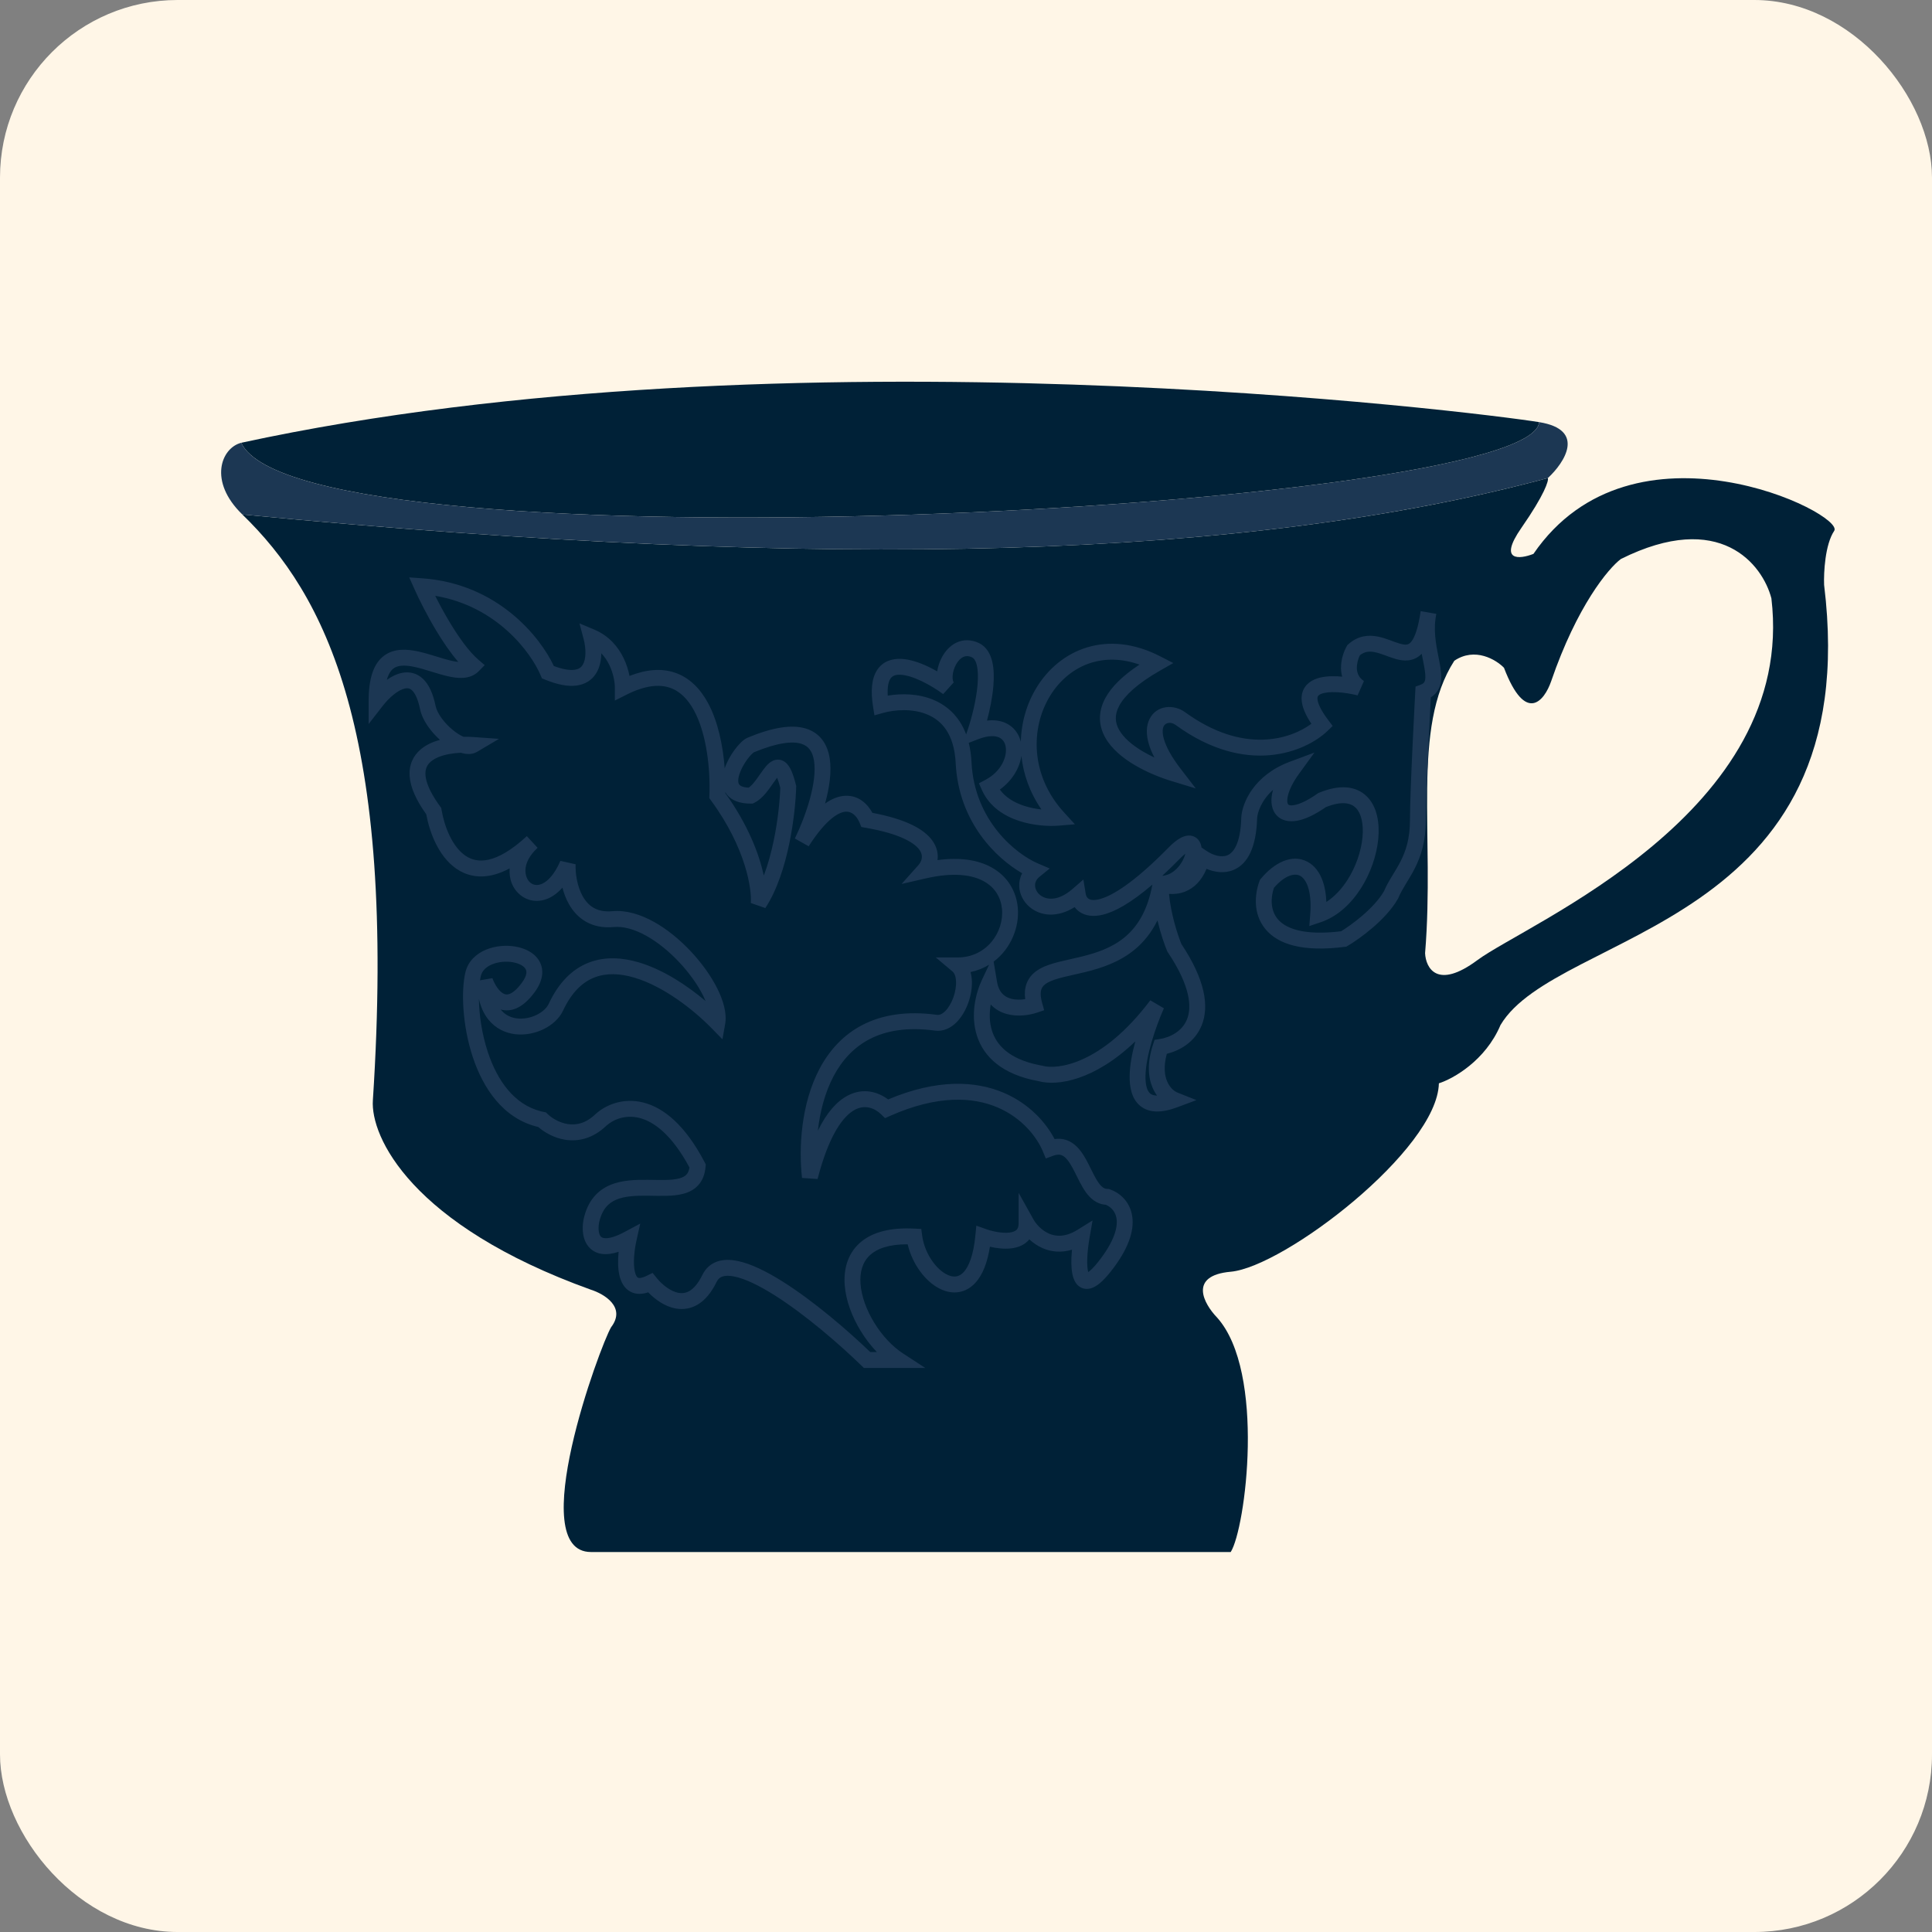
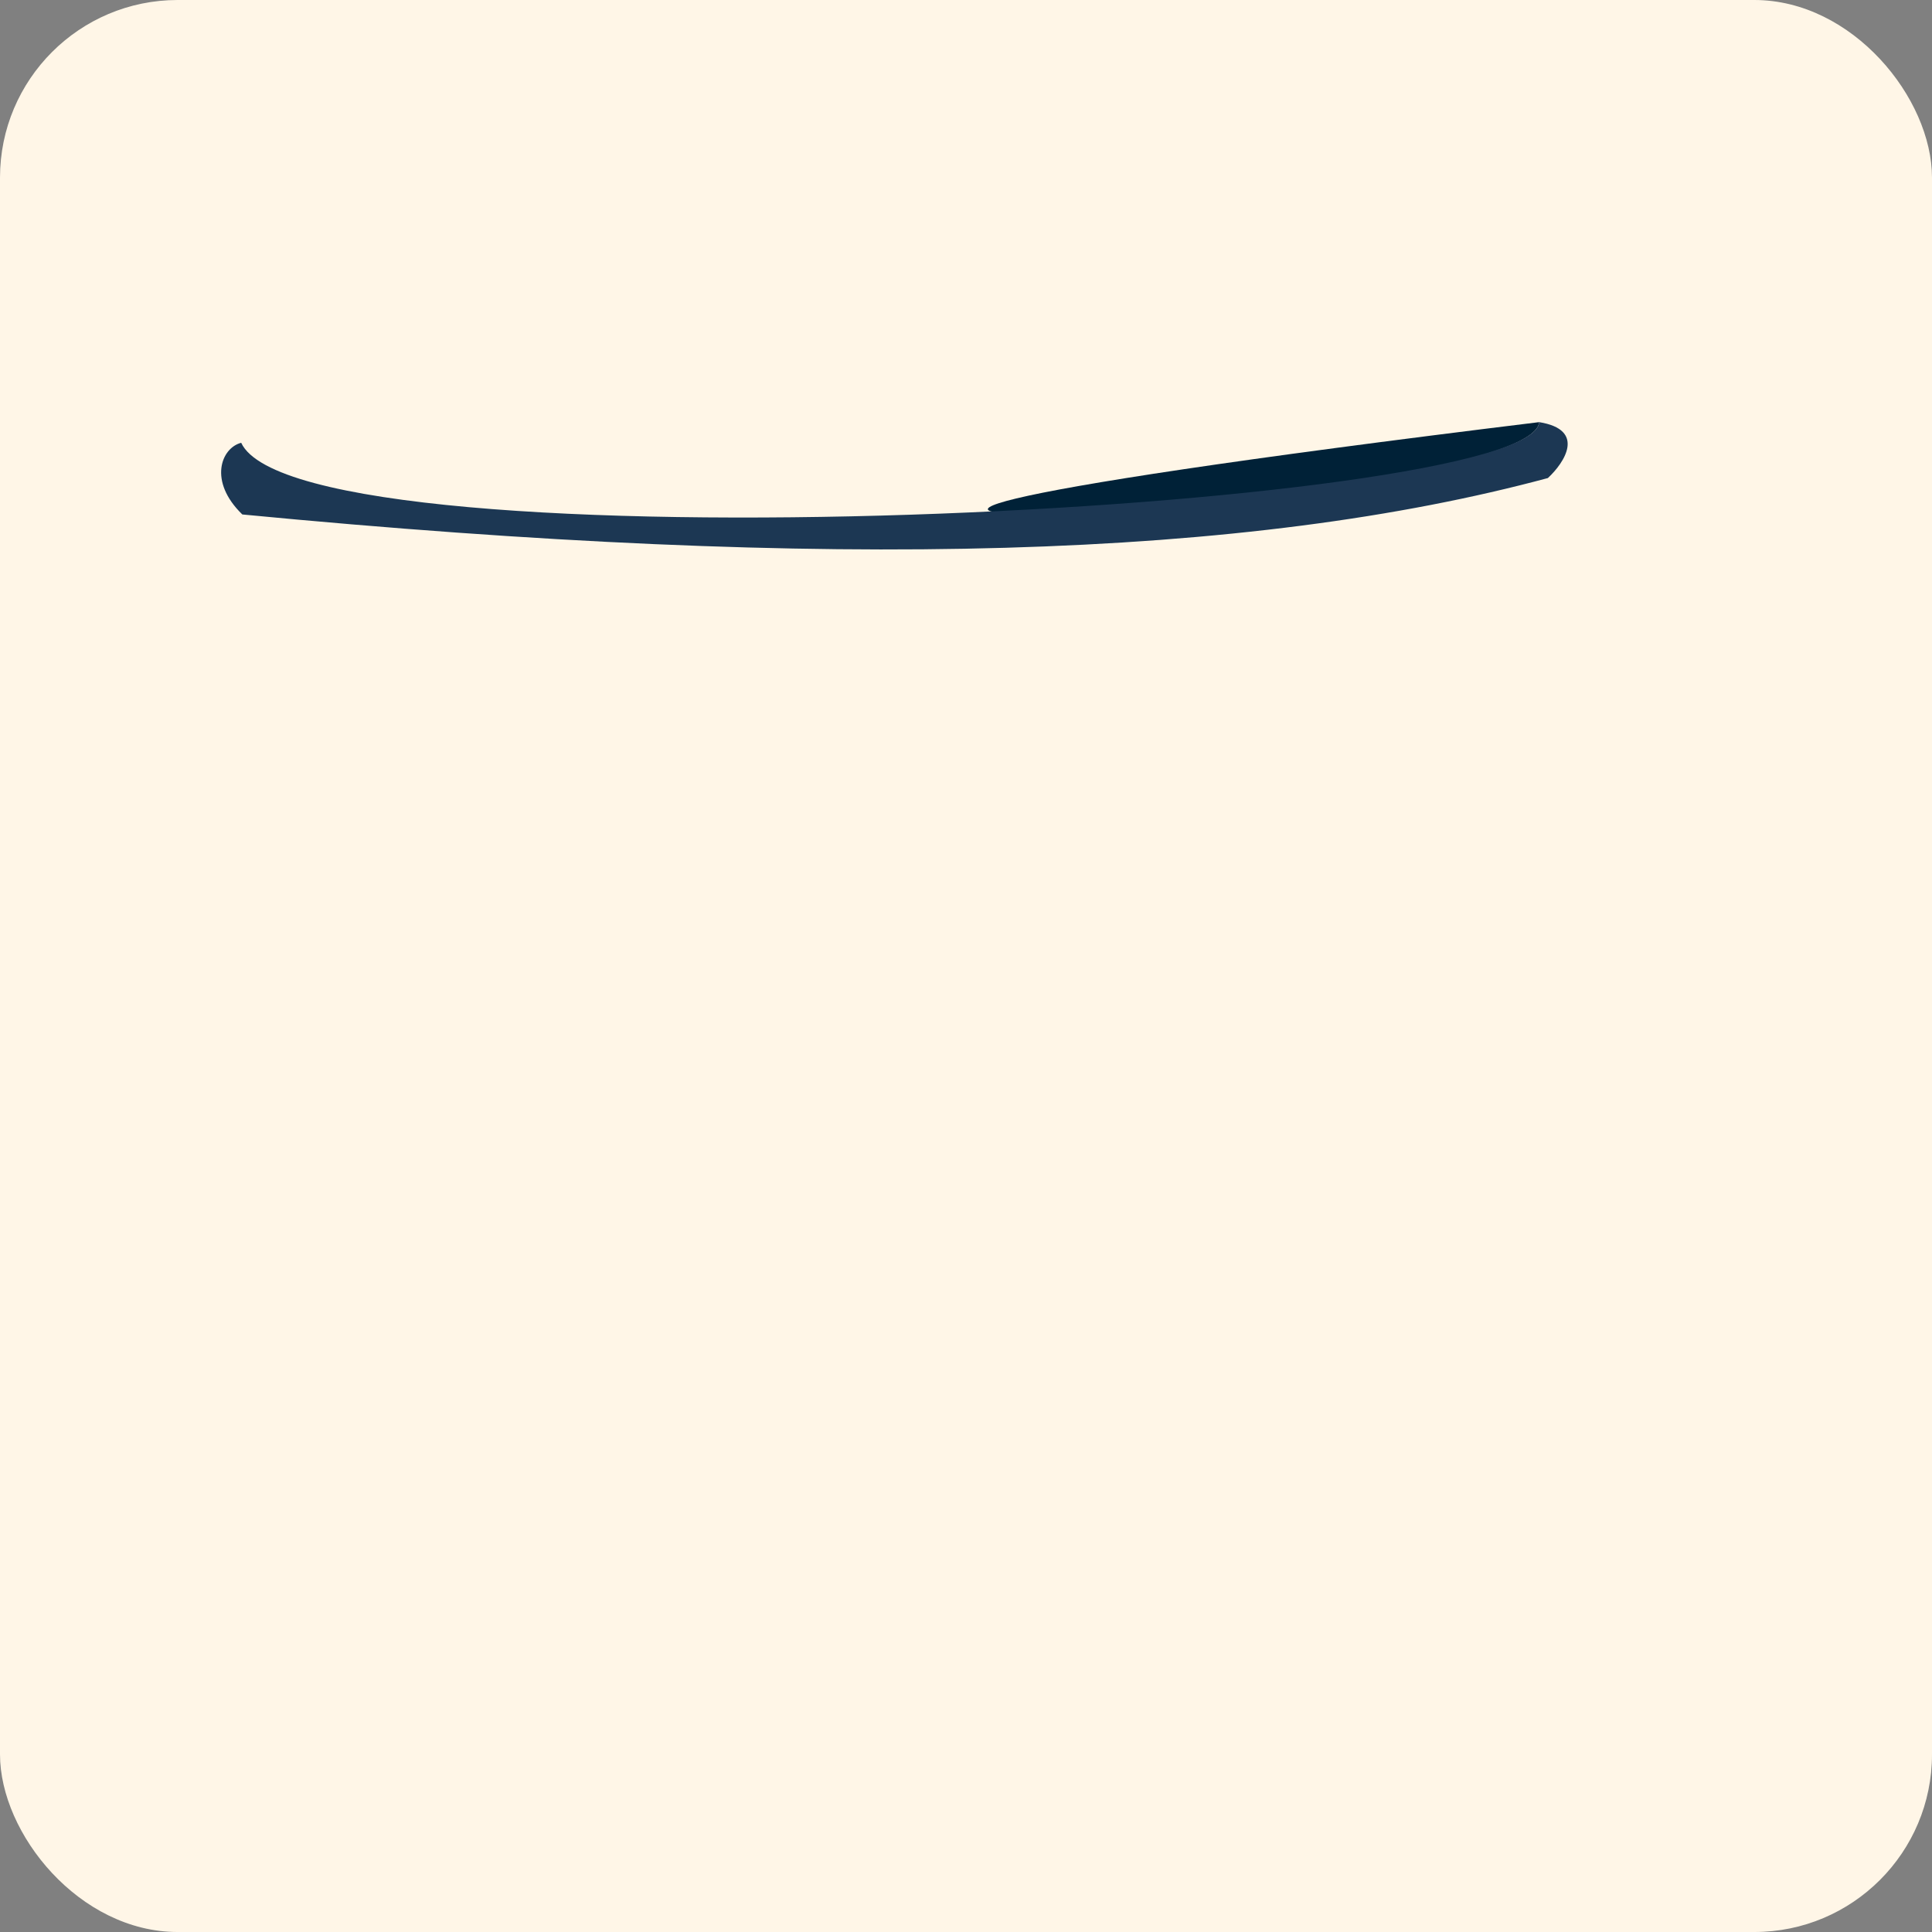
<svg xmlns="http://www.w3.org/2000/svg" width="870" height="870" viewBox="0 0 870 870" fill="none">
  <rect x="0" y="0" width="870" height="870" fill="#808080" stroke="none" />
  <rect width="870" height="870" rx="80" fill="#FFF6E7" />
-   <path fill-rule="evenodd" clip-rule="evenodd" d="M275.193 597.658C270.237 605.954 235.977 698.892 266.119 698.892C317.798 698.892 447.597 698.892 554.203 698.892C560.885 688.416 570.067 617.855 548.075 593.316C542.107 587.15 534.976 574.389 554.203 572.674C578.237 570.531 647.249 517.778 647.947 487.83C654.371 485.771 668.916 477.635 675.705 461.561C701.262 418.586 840.461 418.409 821.411 263.361C821.206 257.828 821.829 245.219 825.957 239.049C831.117 231.336 735.274 184.14 690.527 249.421C684.304 251.868 674.499 252.963 685.058 237.768C695.617 222.573 697.437 216.439 697.027 215.272C562.595 251.456 376.025 257.359 109.122 231.669C146.162 267.549 178.763 329.175 167.908 495.467C166.797 511.725 184.884 551.548 266.119 580.779C272.019 582.642 282.093 588.625 275.193 597.658ZM641.731 429.23C646.164 375.743 635.421 327.781 654.898 297.534C664.19 291.282 673.673 297.04 677.254 300.701C687.054 326.372 695.491 315.477 698.484 306.82C710.153 272.823 724.284 255.928 729.891 251.73C774.617 229.417 793.717 254.236 797.677 269.435C809.194 366.106 687.887 415.582 665.261 432.378C647.159 445.814 642.032 435.878 641.731 429.23Z" fill="#002137" />
-   <path d="M693.105 190.094C666.622 185.819 354.299 146.176 108.609 199.392C135.959 258.243 690.218 229.993 693.105 190.094Z" fill="#002137" />
+   <path d="M693.105 190.094C135.959 258.243 690.218 229.993 693.105 190.094Z" fill="#002137" />
  <path d="M697.027 215.272C704.547 208.304 714.291 193.513 693.105 190.094C690.218 229.993 135.959 258.243 108.609 199.392C99.645 201.687 93.621 216.653 109.122 231.669C376.025 257.359 562.595 251.456 697.027 215.272Z" fill="#1C3753" />
-   <path d="M634.92 369.22C634.92 362.335 635.521 347.868 636.115 335.218C636.413 328.872 636.71 322.951 636.933 318.617C637.045 316.451 637.138 314.68 637.203 313.451C637.235 312.837 637.262 312.357 637.279 312.031C637.288 311.868 637.294 311.742 637.298 311.658C637.3 311.618 637.304 311.586 637.305 311.565V311.533L637.433 309.188L639.625 308.37C640.519 308.037 640.959 307.68 641.194 307.41C641.422 307.148 641.614 306.789 641.736 306.193C642.02 304.799 641.815 302.749 641.213 299.542C640.923 298.003 640.557 296.277 640.206 294.399C640.172 294.432 640.142 294.47 640.108 294.503C636.341 298.202 631.87 297.708 628.416 296.724C626.728 296.244 624.944 295.546 623.432 294.995C621.829 294.41 620.387 293.93 619 293.662C616.587 293.196 614.501 293.378 612.372 295.074C611.661 296.511 610.983 298.642 611.008 300.759C611.034 302.973 611.796 305.076 614.193 306.685L611.357 313.136C608.492 312.432 605.175 311.866 602.082 311.71C598.894 311.548 596.361 311.845 594.792 312.523C594.057 312.841 593.709 313.17 593.542 313.406C593.402 313.604 593.238 313.943 593.263 314.642C593.321 316.275 594.401 319.35 598.198 324.371L600.115 326.907L597.828 329.114C588.101 338.497 561.404 349.784 529.388 326.453C527.038 324.74 524.738 325.595 524.032 327C523.575 327.909 523.209 329.768 524.181 333.027C525.15 336.278 527.379 340.639 531.652 346.185L538.476 355.044L527.791 351.797C522.406 350.161 516.34 347.708 510.943 344.507C505.606 341.343 500.585 337.251 497.732 332.193C494.742 326.891 494.271 320.73 497.786 314.28C500.497 309.306 505.492 304.319 513.111 299.281C505.151 296.479 497.885 296.483 491.642 298.367C483.795 300.736 477.253 306.167 472.842 313.39C464.011 327.849 463.927 349.171 479.125 365.808L484.043 371.192L476.786 371.793C472.414 372.155 465.586 371.836 459.004 369.696C452.425 367.556 445.595 363.417 442.188 355.792L440.822 352.732L443.778 351.163C451.058 347.304 453.635 340.531 452.865 336.222C452.498 334.172 451.438 332.768 449.829 332.062C448.12 331.313 445.141 331.07 440.522 332.852L436.238 334.505C436.897 337.146 437.323 340.049 437.481 343.23C438.813 370.053 458.041 384.818 467.251 388.759L472.698 391.09L468.1 394.83C466.522 396.114 466.037 397.569 466.103 398.881C466.174 400.284 466.897 401.807 468.262 402.964C470.712 405.038 476.039 406.345 483.023 400.265L487.858 396.056L488.888 402.393C489.07 403.516 489.55 404.286 490.173 404.712C490.758 405.111 492.063 405.613 494.762 404.989C500.418 403.681 510.371 397.818 526.28 381.598C528.235 379.604 530.063 378.132 531.77 377.249C533.393 376.41 535.584 375.775 537.719 376.731C539.956 377.734 540.776 379.853 541.017 381.414C541.028 381.485 541.033 381.558 541.043 381.63L543.246 383.129C546.299 385.202 550.08 386.265 552.774 385.114C555.14 384.104 558.62 380.447 558.965 368.125V368.069L558.969 368.013C559.345 361.707 564.509 349.11 580.803 343.032L591.907 338.891L584.934 348.495C582.232 352.216 580.674 355.503 580.027 358.043C579.347 360.713 579.813 361.893 580.048 362.208C580.104 362.283 580.594 362.957 582.914 362.522C585.251 362.084 588.713 360.588 593.3 357.355L593.625 357.125L593.995 356.973C603.079 353.228 610.614 353.756 615.557 358.696C620.177 363.312 621.344 370.711 620.638 377.883C619.916 385.224 617.171 393.237 612.83 400.041C608.5 406.829 602.375 412.725 594.713 415.297L589.599 417.012L590.018 411.624C590.436 406.239 589.943 402.165 588.967 399.3C587.993 396.441 586.626 394.997 585.397 394.36C583.251 393.247 578.945 393.684 573.665 399.813C572.148 404.264 572.059 409.823 575.294 413.775C578.573 417.781 586.381 421.494 603.914 419.359C606.289 417.897 609.873 415.411 613.453 412.335C617.354 408.983 621.024 405.126 623.221 401.321C624.275 398.844 625.582 396.604 626.856 394.497C628.209 392.262 629.51 390.192 630.706 387.843C633.02 383.296 634.92 377.728 634.92 369.22ZM195.986 268.313C197.784 271.9 200.037 276.1 202.544 280.264C206.643 287.076 211.208 293.439 215.363 297.016L218.264 299.514L215.579 302.245C213.584 304.276 211.071 305.075 208.617 305.247C206.231 305.414 203.705 305.006 201.314 304.441C198.906 303.872 196.359 303.075 193.952 302.334C191.49 301.576 189.136 300.868 186.89 300.376C182.197 299.35 179.117 299.552 177.16 301.045C176.09 301.862 174.969 303.37 174.185 306.163C176.223 304.716 178.561 303.483 181.047 302.994C184.294 302.355 187.719 303.018 190.561 305.772C193.208 308.336 195.019 312.399 196.147 317.867C196.829 321.179 199.959 325.488 203.91 328.727C205.613 330.123 207.286 331.162 208.708 331.776C210.3 331.75 211.844 331.796 213.29 331.899L224.698 332.715L214.854 338.55C212.474 339.962 209.743 339.658 207.544 338.97C205.808 339.047 204.047 339.231 202.353 339.541C198.841 340.184 195.952 341.318 194.078 342.899C192.375 344.335 191.375 346.225 191.602 349.119C191.834 352.067 193.366 356.256 197.358 361.968L198.19 363.131L198.692 363.816L198.831 364.655C199.45 368.35 200.646 372.556 202.483 376.356C204.332 380.182 206.718 383.363 209.584 385.322C212.336 387.202 215.71 388.091 220.045 387.109C224.52 386.096 230.215 383.034 237.234 376.519L242.086 381.775C234.257 389.041 236.391 395.554 238.88 397.524C240.172 398.546 242.021 398.954 244.254 397.902C246.613 396.791 249.667 393.884 252.348 387.652L259.196 389.19C259.062 393.246 259.856 399.126 262.432 403.651C263.692 405.866 265.317 407.654 267.374 408.823C269.405 409.977 272.085 410.661 275.698 410.324C281.994 409.737 288.493 411.801 294.457 415.115C300.457 418.45 306.199 423.202 311.105 428.437C316.011 433.672 320.186 439.505 322.983 445.088C325.712 450.535 327.409 456.299 326.542 461.174L325.324 468.011L320.475 463.05C312.097 454.48 298.685 444.092 285.612 440.227C279.132 438.311 273.036 438.084 267.727 440.141C262.49 442.169 257.496 446.621 253.539 455.11C251.822 458.791 248.459 461.658 244.722 463.469C240.947 465.299 236.433 466.234 232.011 465.711C227.534 465.182 223.112 463.142 219.852 459.032C217.911 456.585 216.487 453.53 215.654 449.857C215.761 456.797 216.924 465.419 219.654 473.686C223.91 486.576 231.546 497.417 243.622 500.443L244.805 500.711L245.828 500.918L246.579 501.646C248.384 503.396 251.73 505.551 255.628 506.167C259.324 506.75 263.732 506.001 268.222 501.646L268.274 501.597L268.327 501.548C272.734 497.602 280.526 494.168 289.694 496.479C298.866 498.79 308.559 506.629 317.332 523.401L317.813 524.322L317.727 525.354C317.458 528.67 316.426 531.449 314.529 533.595C312.652 535.718 310.218 536.895 307.737 537.564C303.036 538.83 296.988 538.505 291.844 538.447C286.306 538.384 281.387 538.585 277.516 540.227C274.008 541.716 271.097 544.505 269.773 550.587C269.539 551.852 269.464 553.256 269.643 554.488C269.827 555.759 270.229 556.529 270.64 556.935C271.106 557.394 273.44 558.948 281.442 554.665L288.308 550.99L286.609 558.604C285.604 563.102 285.005 568.991 285.91 572.769C286.363 574.66 286.992 575.211 287.274 575.353C287.494 575.463 288.541 575.837 291.295 574.468L293.862 573.19L295.661 575.428C298.092 578.45 301.921 581.545 305.603 582.189C307.3 582.485 308.963 582.269 310.624 581.249C312.35 580.189 314.349 578.087 316.284 574.118C317.75 571.111 320.065 569.065 323.011 568.061C325.831 567.1 328.955 567.183 332.044 567.802C338.181 569.033 345.35 572.63 352.525 577.152C366.495 585.957 381.726 599.082 391.886 608.841H394.859C392.149 606.003 389.696 602.797 387.618 599.414C383.687 593.011 380.934 585.732 380.391 578.802C379.846 571.841 381.535 564.897 386.935 559.923C391.94 555.312 399.548 552.94 409.82 553.176L411.909 553.257L414.859 553.421L415.252 556.355C415.832 560.683 417.637 564.893 420.071 568.233C422.54 571.622 425.418 573.797 427.923 574.544C430.156 575.211 432.21 574.828 434.108 572.668C436.249 570.234 438.348 565.318 439.206 556.485L439.65 551.924L443.955 553.458C446.967 554.53 451.245 555.435 454.532 555.04C456.144 554.847 457.15 554.385 457.718 553.859C458.185 553.427 458.704 552.639 458.704 550.876V537.156L465.389 549.128C466.579 551.258 469.061 554.086 472.416 555.525C475.547 556.868 479.793 557.169 485.229 553.789L491.993 549.585L490.629 557.445C490.131 560.31 489.728 563.573 489.611 566.539C489.5 569.35 489.67 571.524 490.034 572.839C490.405 572.585 490.9 572.195 491.521 571.601C492.666 570.506 494.077 568.889 495.78 566.602C502.588 557.46 503.414 551.572 502.691 548.205C502.028 545.123 499.879 543.306 497.93 542.516C493.762 542.242 490.922 539.59 488.96 536.867C486.958 534.088 485.297 530.408 483.862 527.584C482.279 524.468 480.905 522.228 479.362 520.98C478.667 520.417 478.001 520.115 477.295 520.008C476.578 519.899 475.576 519.954 474.164 520.481L470.945 521.681L469.622 518.502C466.98 512.145 460.375 503.465 449.253 498.704C438.251 493.995 422.368 492.927 400.742 502.531L398.532 503.512L396.802 501.818C393.944 499.019 389.6 497.286 384.996 499.721C379.97 502.378 373.427 510.492 368.16 530.926L361.156 530.435C359.633 516.965 360.673 496.989 369.139 481.116C373.408 473.11 379.619 466.06 388.399 461.528C397.184 456.993 408.245 455.132 421.951 456.997C422.941 457.132 424.172 456.764 425.61 455.352C427.055 453.932 428.386 451.733 429.308 449.16C430.227 446.597 430.646 443.925 430.503 441.697C430.356 439.407 429.664 438.095 428.934 437.481L421.398 431.156H431.226C444.339 431.156 452.203 419.643 451.201 409.273C450.717 404.267 448.15 399.66 443.007 396.835C437.767 393.956 429.385 392.68 416.944 395.541L405.982 398.06L413.488 389.664C415.153 387.8 415.879 385.329 414.106 382.784C411.948 379.686 405.619 375.5 389.813 372.749L387.862 372.408L387.116 370.57C385.861 367.479 383.607 365.384 380.954 365.501C377.941 365.633 372.239 368.498 364.155 381.085L357.934 377.594C360.521 372.206 363.075 365.77 364.78 359.462C366.505 353.081 367.266 347.169 366.579 342.682C365.92 338.38 364.072 335.891 360.731 334.896C356.891 333.753 350.255 334.29 339.457 338.776C339.543 338.741 339.236 338.882 338.56 339.543C337.957 340.132 337.247 340.95 336.519 341.939C335.045 343.941 333.681 346.389 332.96 348.66C332.196 351.068 332.39 352.479 332.788 353.14C333.034 353.548 333.909 354.533 337.153 354.694C338.159 353.988 339.274 352.775 340.54 351.072C341.285 350.071 341.971 349.062 342.714 348.003C343.419 346.997 344.19 345.925 344.978 345.022C345.712 344.181 346.771 343.115 348.144 342.524C348.89 342.203 349.797 341.991 350.805 342.088C351.824 342.187 352.719 342.579 353.46 343.121C354.822 344.116 355.727 345.657 356.403 347.185C357.117 348.8 357.78 350.883 358.423 353.459L358.541 353.934L358.527 354.424C358.374 360.249 357.508 369.843 355.415 379.924C353.334 389.944 349.97 400.806 344.634 408.911L338.095 406.635C338.599 400.709 336.059 382.099 320.15 360.422L319.41 359.416L319.457 358.166C319.892 346.485 318.28 330.532 312.507 319.909C309.662 314.675 306.004 311.086 301.409 309.615C296.827 308.148 290.579 308.555 282.056 312.856L276.879 315.469V309.659C276.879 307.337 276.269 303.361 274.396 299.481C273.486 297.596 272.3 295.776 270.77 294.179C270.769 294.248 270.772 294.317 270.77 294.385C270.707 297.333 270.119 300.59 268.378 303.322C266.54 306.207 263.596 308.21 259.552 308.722C255.685 309.212 250.999 308.324 245.391 306.023L244.029 305.464L243.455 304.105C239.094 293.77 223.651 272.933 195.986 268.313ZM521.219 414.472C518.531 419.923 515.093 424.139 511.173 427.427C504.169 433.301 495.949 435.94 488.767 437.712C486.965 438.157 485.201 438.553 483.539 438.926C481.863 439.303 480.298 439.654 478.827 440.022C475.84 440.768 473.528 441.516 471.831 442.457C470.206 443.357 469.383 444.3 468.983 445.387C468.556 446.549 468.402 448.448 469.287 451.642L470.196 454.914L466.984 455.995C463.612 457.129 458.285 457.991 453.283 456.596C450.736 455.886 448.205 454.565 446.131 452.336C445.478 456.121 445.478 460.242 446.682 464.087C448.663 470.412 454.171 476.835 467.791 479.594L469.134 479.848L469.32 479.881L469.501 479.934C475.525 481.682 495.785 479.957 517.993 450.444L524.111 454.042C520.161 463.047 516.015 475.564 515.831 484.416C515.736 488.972 516.715 491.407 517.956 492.438C518.498 492.888 519.434 493.329 521.029 493.354C520.278 492.319 519.594 491.147 519.027 489.825C516.961 485.005 516.527 478.54 519.227 470.34L519.915 468.249L522.084 467.923C526.858 467.201 532.309 464.451 534.501 459.064C536.675 453.724 536.258 444.299 525.864 428.789L525.668 428.497L525.534 428.173C524.384 425.418 522.62 420.371 521.219 414.472ZM230.849 433.3C227.789 432.782 224.32 433.111 221.537 434.282C218.786 435.439 217.054 437.236 216.509 439.532C216.371 440.114 216.247 440.754 216.14 441.446L221.732 440.474C222.234 441.876 222.989 443.431 223.934 444.764C224.897 446.125 225.905 447.04 226.835 447.486C227.633 447.87 228.485 447.977 229.619 447.51C230.899 446.982 232.74 445.625 235.015 442.534C237.633 438.976 237.142 437.151 236.66 436.328C235.956 435.126 234.03 433.84 230.849 433.3ZM533.753 384.462C533.104 384.961 532.312 385.66 531.373 386.618C528.562 389.484 525.897 392.066 523.376 394.39C525.894 394.187 528.07 392.985 529.857 391.202C531.859 389.204 533.194 386.643 533.73 384.574C533.739 384.536 533.744 384.498 533.753 384.462ZM349.936 350.238C349.53 350.75 349.08 351.376 348.557 352.121C347.886 353.079 347.09 354.243 346.265 355.351C344.674 357.491 342.499 360.106 339.675 361.508L338.925 361.881H338.09C332.943 361.881 328.82 360.393 326.679 356.845C326.663 356.819 326.65 356.792 326.635 356.766C326.632 356.906 326.627 357.045 326.623 357.183C336.827 371.372 341.829 384.528 343.955 394.262C345.83 389.299 347.304 383.865 348.425 378.465C350.368 369.109 351.19 360.195 351.368 354.72C350.846 352.693 350.366 351.243 349.936 350.238ZM459.95 340.375C459.148 345.883 455.812 351.544 450.247 355.545C452.788 359.085 456.726 361.428 461.208 362.886C463.812 363.733 466.49 364.238 468.971 364.508C463.681 356.842 460.798 348.551 459.95 340.375ZM437.732 296.03C435.997 295.221 434.733 295.376 433.727 295.857C432.584 296.405 431.432 297.557 430.51 299.23C429.597 300.886 429.063 302.787 428.969 304.436C428.868 306.2 429.287 307.054 429.487 307.279L424.724 312.556C421.91 310.509 418.469 308.363 414.989 306.706C411.453 305.023 408.151 303.978 405.54 303.854C403.039 303.734 401.716 304.437 400.926 305.681C400.149 306.904 399.513 309.204 399.762 313.25C405.855 312.214 413.616 312.251 420.598 315.252C424.996 317.143 429.08 320.213 432.142 324.882C433.285 326.625 434.267 328.566 435.068 330.711L435.854 328.373C437.573 323.244 439.614 315.348 440.203 308.365C440.499 304.856 440.406 301.817 439.859 299.551C439.307 297.262 438.46 296.369 437.732 296.03ZM642.061 369.22C642.061 378.977 639.837 385.653 637.066 391.097C635.719 393.743 634.235 396.105 632.961 398.212C631.655 400.37 630.543 402.298 629.695 404.344L629.609 404.549L629.499 404.742C626.72 409.628 622.301 414.161 618.1 417.77C613.864 421.409 609.612 424.311 606.926 425.903L606.294 426.279L605.566 426.372C586.72 428.805 575.482 425.291 569.774 418.317C564.11 411.399 565.031 402.468 567.175 396.746L567.386 396.18L567.772 395.716C573.839 388.405 581.785 384.428 588.676 388.002C591.993 389.722 594.342 392.931 595.724 396.988C596.618 399.612 597.14 402.679 597.272 406.152C600.924 403.799 604.168 400.333 606.815 396.184C610.567 390.302 612.922 383.364 613.53 377.181C614.155 370.829 612.882 366.13 610.517 363.767C608.504 361.755 604.591 360.433 597.033 363.468C592.192 366.831 587.888 368.874 584.225 369.56C580.453 370.267 576.651 369.601 574.334 366.5C572.196 363.638 572.207 359.804 573.107 356.272C573.158 356.07 573.214 355.866 573.272 355.661C567.951 360.453 566.269 365.886 566.101 368.386C565.726 381.403 561.963 388.971 555.573 391.7C551.335 393.51 546.885 392.743 543.309 391.251C541.08 396.648 537.645 399.91 533.69 401.482C531.192 402.475 528.675 402.713 526.415 402.533C527.254 411.546 530.273 420.879 532 425.116C542.706 441.209 544.607 453.187 541.112 461.77C538.029 469.343 531.218 473.116 525.424 474.544C523.867 480.361 524.463 484.377 525.587 486.998C526.865 489.979 528.948 491.48 530.148 491.96L538.758 495.4L530.071 498.639C523.314 501.16 517.483 501.34 513.402 497.952C509.504 494.716 508.588 489.297 508.693 484.267C508.79 479.588 509.799 474.239 511.245 468.932C492.791 486.675 475.992 489.126 467.753 486.872C451.223 483.894 442.872 475.823 439.869 466.231C436.98 457.006 439.328 447.255 442.221 441.14L445.394 434.431C442.919 435.947 440.127 437.086 437.047 437.726C437.371 438.886 437.555 440.078 437.63 441.238C437.847 444.615 437.216 448.273 436.028 451.583C434.845 454.883 433.015 458.103 430.608 460.467C428.193 462.839 424.879 464.62 420.991 464.091C408.443 462.384 398.911 464.154 391.668 467.892C384.419 471.634 379.164 477.502 375.436 484.493C371.425 492.014 369.24 500.733 368.292 509.154C372.334 500.905 376.882 495.915 381.665 493.386C388.821 489.603 395.506 491.75 399.92 495.09C422.007 485.786 439.297 486.657 452.056 492.118C463.58 497.051 471.052 505.585 474.89 512.935C476.073 512.765 477.232 512.758 478.365 512.93C480.517 513.257 482.33 514.183 483.844 515.407C486.718 517.733 488.684 521.299 490.227 524.336C491.919 527.666 493.174 530.49 494.748 532.674C496.252 534.761 497.436 535.384 498.641 535.385H499.225L499.776 535.569C503.639 536.866 508.312 540.375 509.671 546.697C511.017 552.959 508.887 560.969 501.503 570.886C499.658 573.363 497.983 575.317 496.452 576.782C494.957 578.211 493.41 579.359 491.8 579.956C490.067 580.599 488.076 580.644 486.298 579.513C484.709 578.503 483.877 576.91 483.414 575.598C482.489 572.98 482.349 569.494 482.477 566.257C482.522 565.108 482.604 563.932 482.714 562.759C477.84 564.218 473.389 563.731 469.606 562.109C467.228 561.089 465.192 559.652 463.513 558.093C463.222 558.453 462.908 558.797 462.563 559.116C460.489 561.036 457.833 561.854 455.38 562.148C452.203 562.53 448.754 562.106 445.77 561.421C444.626 568.65 442.496 573.953 439.464 577.402C435.625 581.768 430.639 582.823 425.887 581.406C421.407 580.069 417.353 576.637 414.306 572.456C411.784 568.995 409.785 564.803 408.732 560.326C400.097 560.274 394.825 562.376 391.765 565.194C388.451 568.248 387.081 572.745 387.511 578.241C387.944 583.769 390.202 589.964 393.699 595.659C397.192 601.348 401.767 606.288 406.565 609.421L416.644 616H389.006L387.969 614.991C378.004 605.314 362.592 591.954 348.725 583.214C341.738 578.811 335.469 575.792 330.645 574.824C328.253 574.345 326.513 574.43 325.31 574.84C324.232 575.208 323.363 575.902 322.7 577.262C320.376 582.028 317.584 585.369 314.355 587.353C311.059 589.377 307.601 589.807 304.375 589.243C299.328 588.361 294.916 585.083 291.895 581.951C289.146 582.863 286.47 582.955 284.08 581.757C281.013 580.22 279.612 577.149 278.964 574.442C278.188 571.202 278.204 567.321 278.566 563.705C273.131 565.472 268.702 565.07 265.628 562.037C263.719 560.151 262.891 557.689 262.576 555.518C262.258 553.321 262.411 551.083 262.762 549.216L262.771 549.17L262.781 549.125C264.566 540.85 268.966 536.079 274.733 533.632C280.148 531.335 286.485 531.226 291.923 531.288C297.755 531.353 302.408 531.585 305.884 530.649C307.491 530.216 308.515 529.603 309.185 528.845C309.728 528.23 310.232 527.294 310.487 525.75C302.399 510.697 294.272 505.014 287.953 503.421C281.495 501.794 276.068 504.217 273.083 506.889C266.959 512.773 260.324 514.157 254.517 513.24C249.396 512.431 245.104 509.873 242.388 507.5C226.502 503.781 217.48 489.887 212.874 475.937C208.165 461.678 207.611 446.1 209.564 437.875C210.785 432.727 214.596 429.437 218.776 427.679C222.924 425.934 227.776 425.519 232.039 426.241C236.18 426.943 240.579 428.881 242.818 432.704C245.279 436.906 244.351 441.906 240.761 446.785C238.068 450.444 235.278 452.917 232.337 454.131C229.916 455.129 227.574 455.192 225.449 454.585C227.38 457.014 229.983 458.262 232.848 458.601C235.773 458.946 238.924 458.329 241.614 457.025C244.34 455.704 246.241 453.856 247.069 452.078C251.627 442.3 257.839 436.295 265.154 433.461C272.398 430.656 280.205 431.163 287.632 433.359C298.569 436.592 309.333 443.677 317.741 450.779C317.408 449.984 317.03 449.156 316.602 448.302C314.162 443.431 310.414 438.156 305.9 433.34C301.387 428.524 296.214 424.279 290.993 421.377C285.736 418.456 280.706 417.047 276.358 417.453C271.456 417.91 267.289 417.004 263.852 415.05C260.442 413.111 257.976 410.269 256.228 407.198C254.88 404.83 253.927 402.264 253.271 399.727C251.41 401.834 249.403 403.388 247.29 404.383C242.678 406.555 237.93 405.894 234.454 403.143C230.9 400.33 229.12 395.92 229.499 391.06C226.759 392.518 224.137 393.521 221.618 394.092C215.326 395.517 209.93 394.221 205.563 391.237C201.312 388.331 198.228 383.968 196.058 379.479C194.019 375.261 192.69 370.723 191.944 366.682C187.299 360.179 184.868 354.562 184.484 349.681C184.069 344.381 186.093 340.277 189.48 337.42C191.927 335.357 194.983 334.018 198.113 333.165C194.038 329.493 190.202 324.407 189.152 319.317C188.151 314.462 186.752 312.038 185.598 310.92C184.639 309.991 183.669 309.774 182.42 310.02C180.972 310.305 179.2 311.242 177.306 312.761C175.456 314.245 173.731 316.089 172.388 317.816L166 326.031L166.002 315.613C166.005 305.654 168.134 298.937 172.834 295.349C177.503 291.787 183.461 292.297 188.413 293.38C190.989 293.943 193.61 294.739 196.049 295.489C198.544 296.257 200.827 296.971 202.95 297.473C204.251 297.78 205.392 297.981 206.384 298.071C202.826 293.98 199.402 288.9 196.43 283.962C192.215 276.959 188.69 269.879 186.716 265.46L184.278 260L190.228 260.426C224.067 262.844 243.257 286.785 249.401 299.908C253.721 301.531 256.692 301.867 258.657 301.619C260.637 301.368 261.685 300.528 262.36 299.467C263.132 298.255 263.581 296.462 263.629 294.231C263.676 292.039 263.329 289.723 262.806 287.747L260.944 280.718L267.637 283.527C274.303 286.324 278.414 291.371 280.824 296.361C282.149 299.106 282.987 301.888 283.471 304.385C291.097 301.379 297.791 300.94 303.58 302.793C310.499 305.008 315.389 310.252 318.776 316.483C323.398 324.988 325.579 335.976 326.337 345.959C327.378 342.938 329.068 340.001 330.773 337.686C331.683 336.449 332.643 335.324 333.576 334.414C334.434 333.576 335.53 332.658 336.723 332.162C347.919 327.51 356.494 326.165 362.765 328.033C369.535 330.049 372.7 335.467 373.639 341.596C374.549 347.542 373.495 354.594 371.672 361.336C371.625 361.512 371.572 361.687 371.523 361.863C374.69 359.605 377.726 358.476 380.642 358.348C386.793 358.079 390.773 362.206 392.853 366.03C407.832 368.859 416.207 373.297 419.961 378.687C422.034 381.662 422.546 384.64 422.179 387.31C432.359 385.942 440.429 387.255 446.438 390.556C453.829 394.617 457.617 401.427 458.309 408.581C459.174 417.531 455.163 427.237 447.439 433.044L448.967 442.075C449.406 444.668 450.318 446.333 451.333 447.433C452.356 448.541 453.666 449.271 455.196 449.698C457.262 450.274 459.587 450.251 461.656 449.933C461.328 447.375 461.501 445.03 462.281 442.909C463.444 439.746 465.746 437.647 468.376 436.19C470.933 434.774 474.007 433.848 477.1 433.074C478.67 432.682 480.321 432.312 481.979 431.939C483.651 431.564 485.343 431.184 487.061 430.76C493.959 429.058 500.872 426.733 506.591 421.937C512.07 417.342 516.752 410.216 518.927 398.352C509.303 406.592 501.962 410.671 496.366 411.964C492.338 412.896 488.838 412.463 486.152 410.629C485.25 410.013 484.512 409.284 483.911 408.494C476.176 413.341 468.603 412.624 463.655 408.434C460.919 406.117 459.151 402.801 458.971 399.242C458.868 397.181 459.303 395.125 460.296 393.243C448.819 386.637 431.683 370.443 430.35 343.587C430.02 336.942 428.395 332.198 426.177 328.816C423.969 325.449 421.045 323.233 417.786 321.831C411.125 318.968 403.059 319.526 397.621 321.048L393.762 322.127L393.134 318.158C392.027 311.135 392.489 305.636 394.903 301.835C397.521 297.715 401.788 296.508 405.88 296.703C409.862 296.893 414.159 298.386 418.051 300.239C419.4 300.881 420.733 301.587 422.028 302.322C422.374 300.088 423.136 297.808 424.26 295.769C425.662 293.223 427.778 290.775 430.65 289.4C433.659 287.958 437.158 287.865 440.745 289.537C444.275 291.183 446 294.552 446.8 297.866C447.606 301.205 447.646 305.115 447.321 308.967C446.881 314.188 445.721 319.745 444.457 324.486C447.513 324.117 450.286 324.449 452.691 325.504C456.491 327.172 458.795 330.386 459.694 334.039C459.894 325.211 462.412 316.757 466.751 309.652C471.964 301.116 479.857 294.447 489.583 291.511C499.351 288.562 510.66 289.473 522.475 295.554L528.355 298.582L522.605 301.854C512.013 307.878 506.483 313.255 504.053 317.713C501.773 321.895 502.119 325.425 503.948 328.669C505.915 332.155 509.714 335.461 514.578 338.345C516.261 339.344 518.035 340.263 519.839 341.107C518.72 338.953 517.897 336.945 517.34 335.078C516.039 330.718 516.117 326.84 517.656 323.777C520.942 317.24 528.84 317.203 533.586 320.661C560.013 339.919 581.333 332.761 590.531 325.921C587.77 321.781 586.241 318.124 586.126 314.896C586.052 312.812 586.568 310.886 587.714 309.265C588.832 307.683 590.376 306.638 591.966 305.951C595.046 304.619 598.895 304.38 602.442 304.56C603.092 304.593 603.746 304.643 604.399 304.704C604.046 303.413 603.882 302.108 603.867 300.84C603.821 296.893 605.173 293.242 606.443 291.01L606.731 290.502L607.166 290.113C611.531 286.204 616.198 285.83 620.352 286.633C622.332 287.016 624.223 287.665 625.873 288.267C627.615 288.902 629.005 289.45 630.366 289.838C633.011 290.591 634.141 290.342 635.113 289.388C636.429 288.096 638.043 284.953 639.318 277.819C639.43 276.952 639.574 276.077 639.753 275.195L646.782 276.437C646.662 277.246 646.531 278.028 646.399 278.786C645.491 285.818 647.108 292.247 648.23 298.218C648.806 301.285 649.337 304.666 648.732 307.629C648.409 309.213 647.75 310.765 646.573 312.118C645.926 312.861 645.169 313.483 644.325 314.005C644.261 315.222 644.171 316.924 644.065 318.986C643.842 323.312 643.544 329.222 643.246 335.553C642.65 348.259 642.061 362.539 642.061 369.22Z" fill="#1C3753" />
</svg>